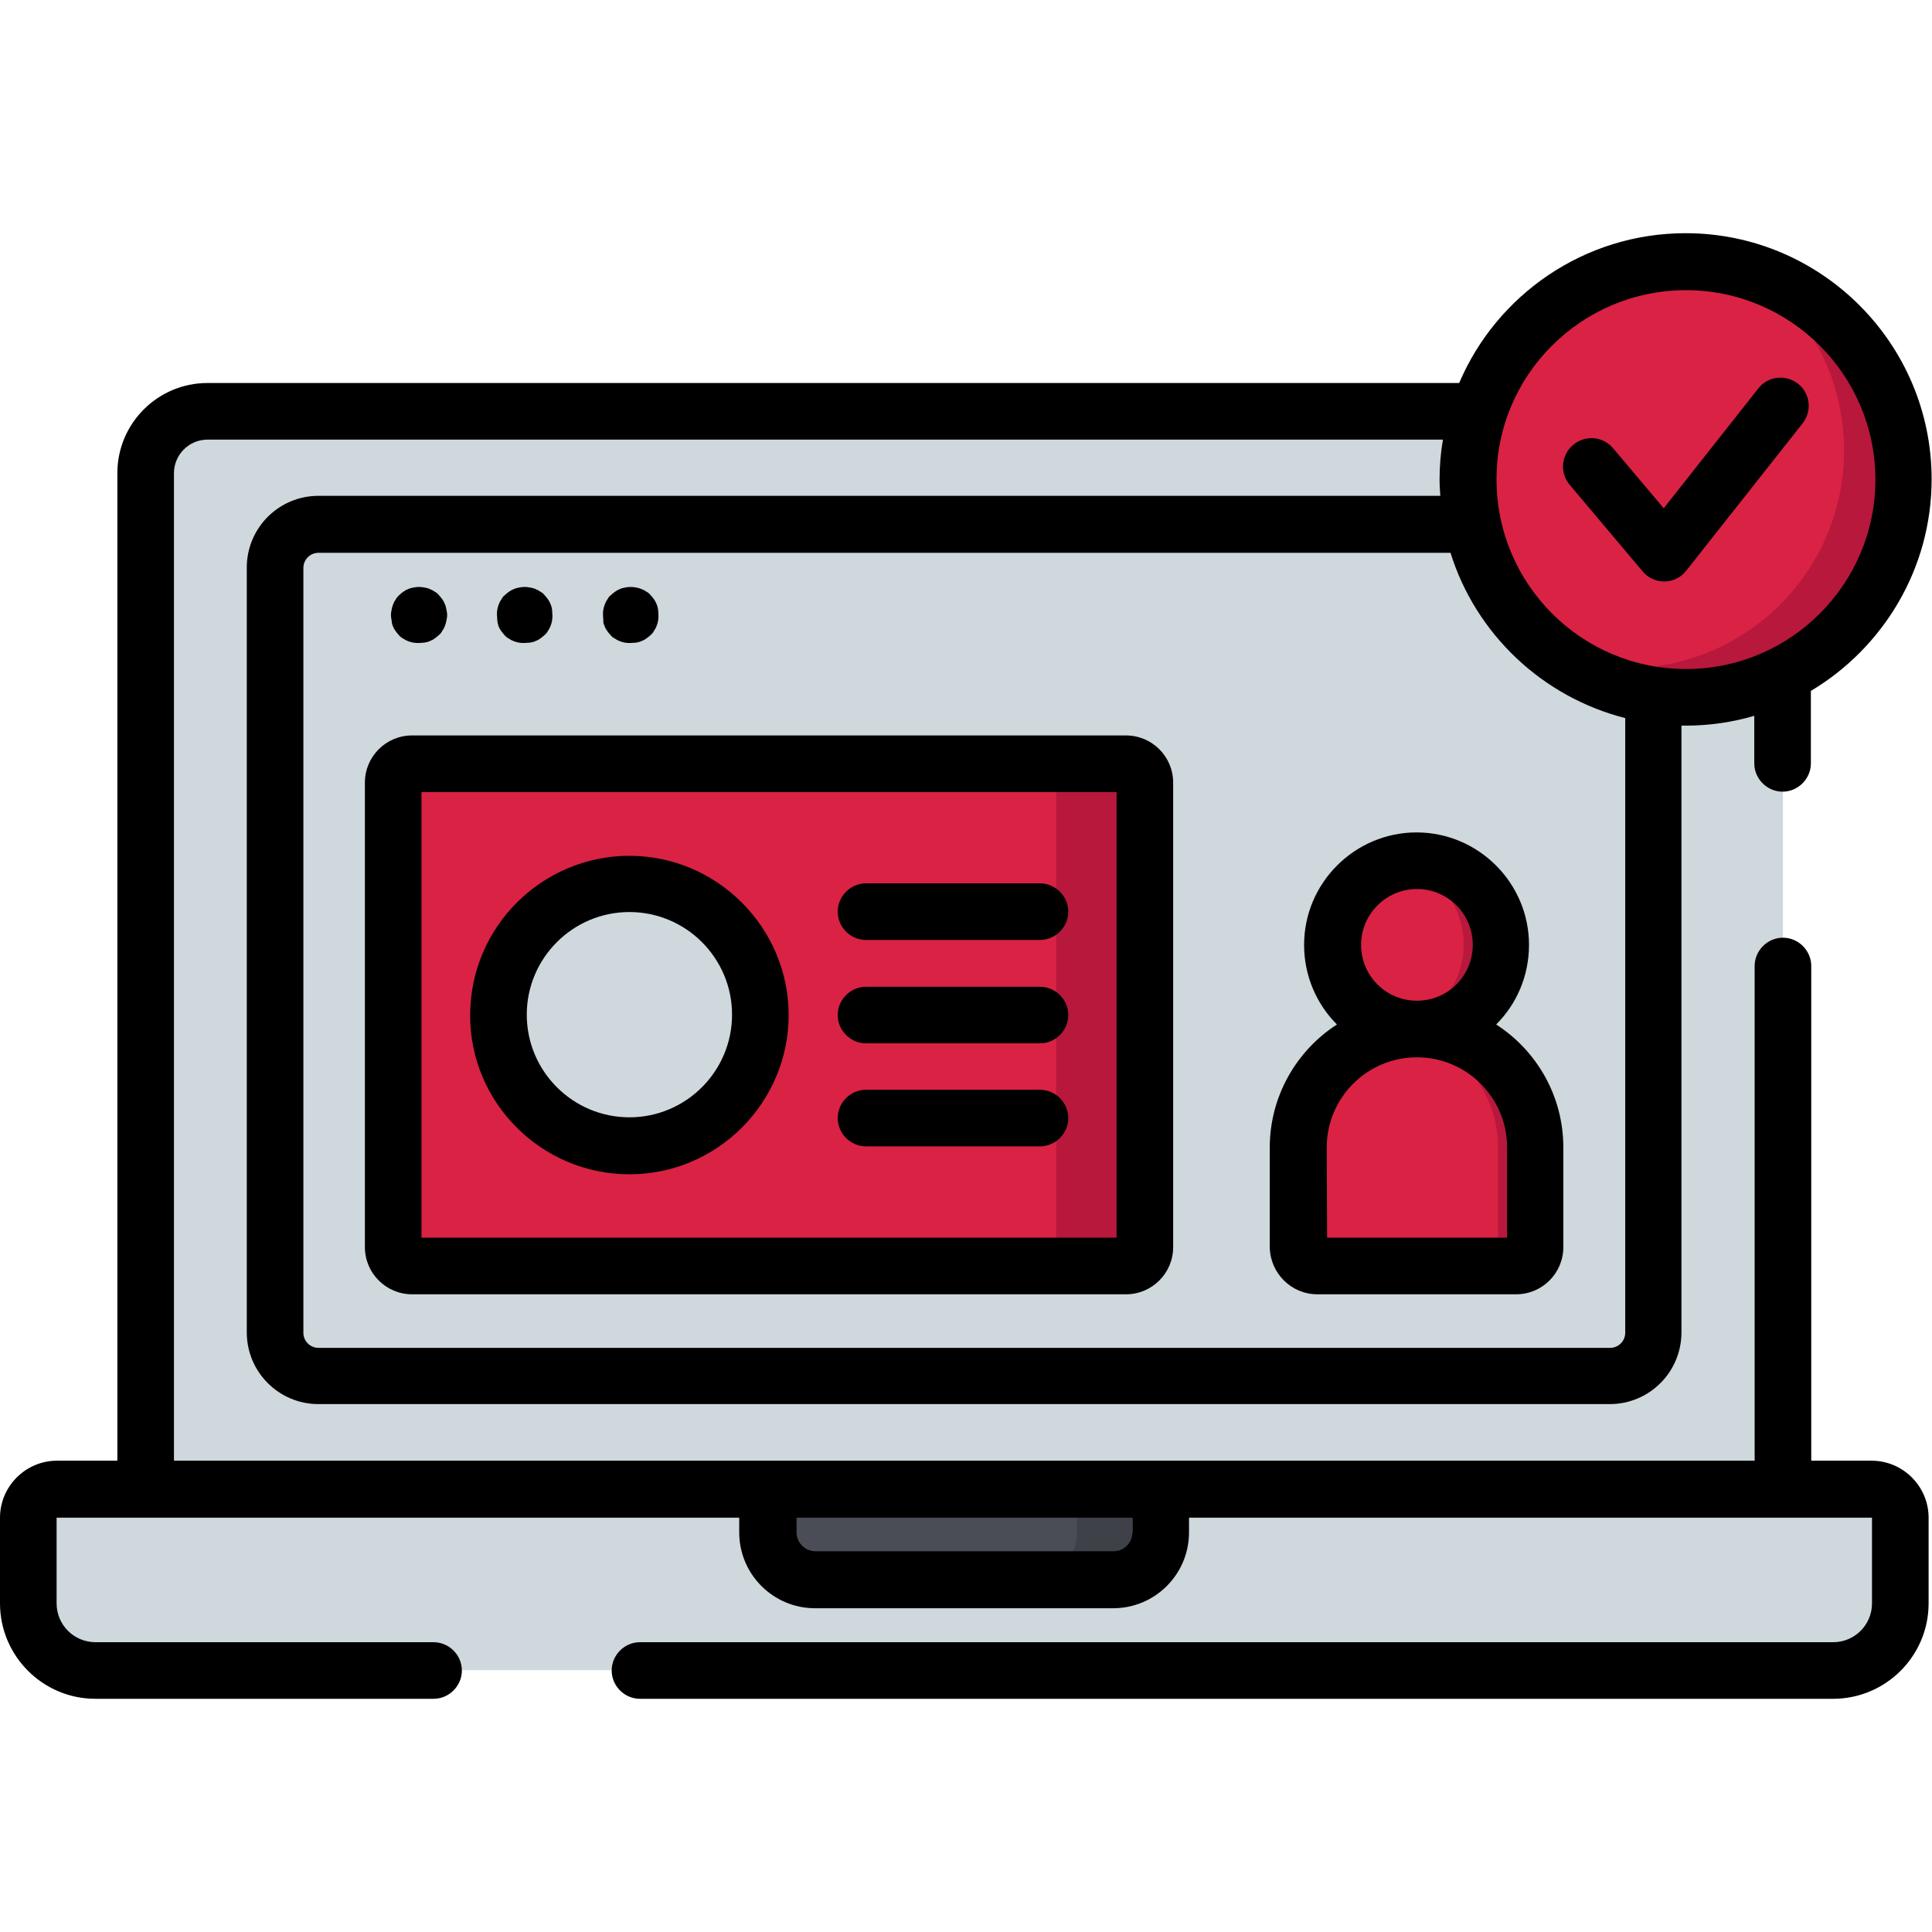
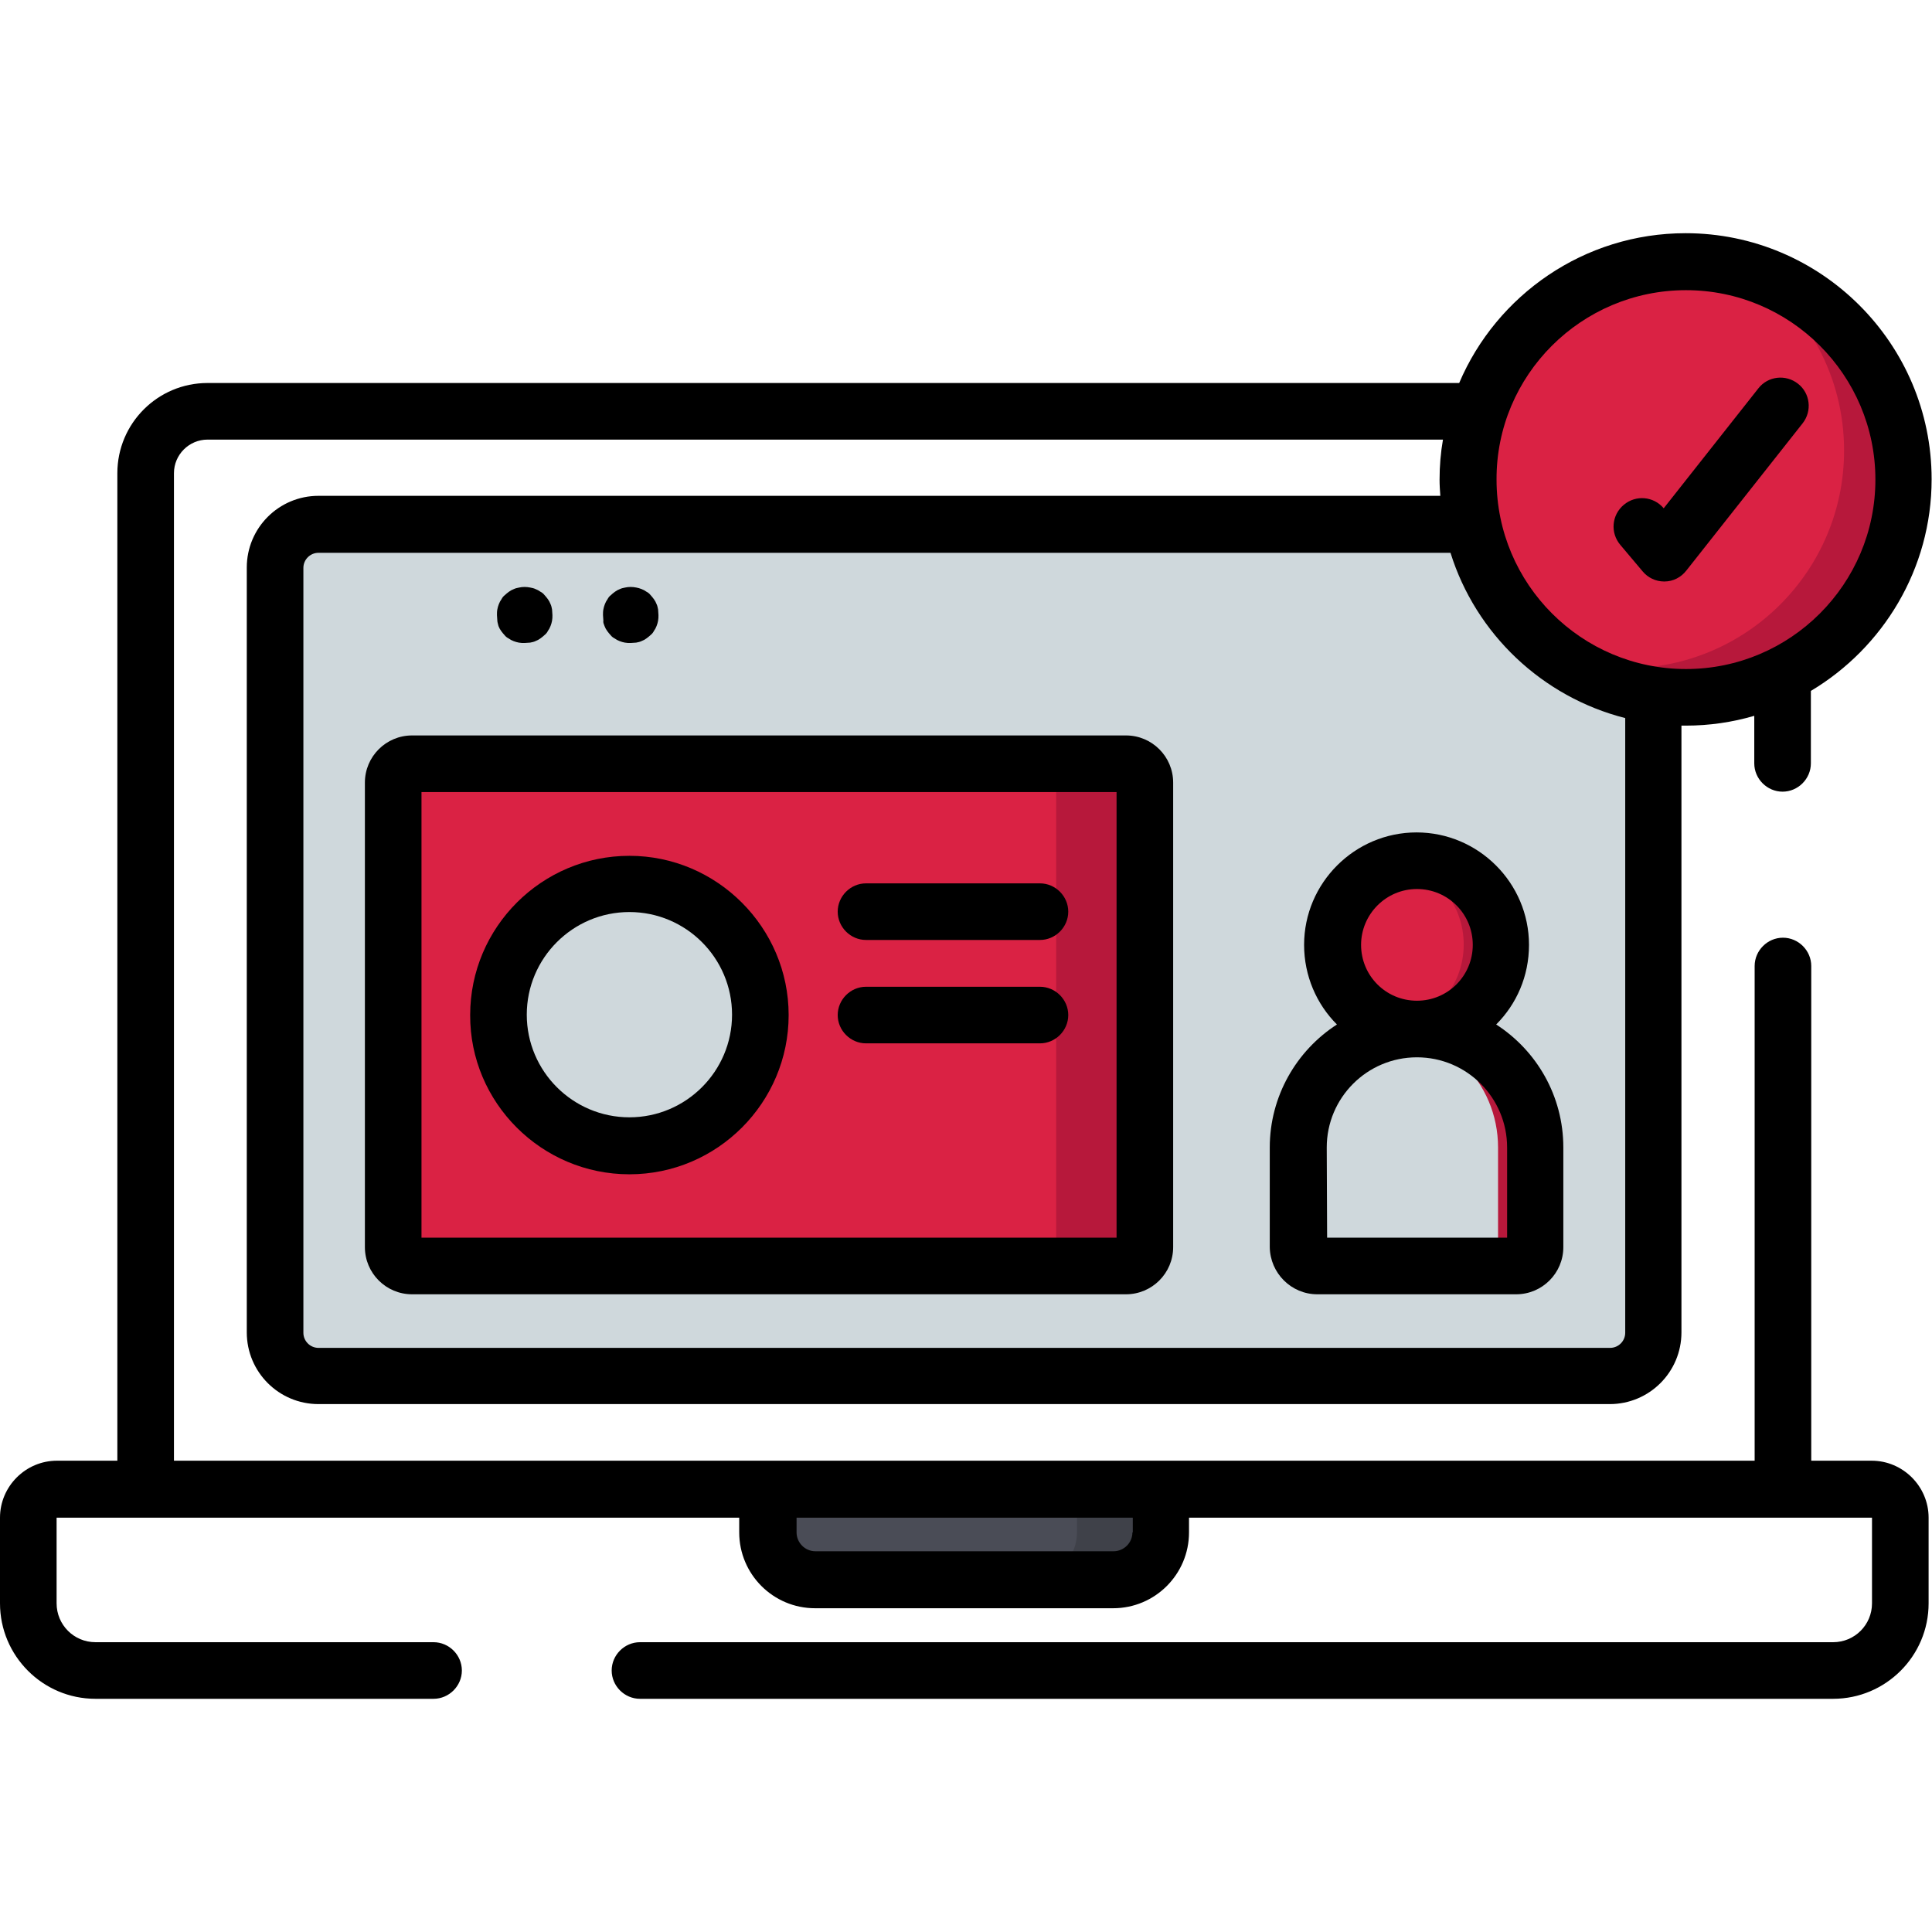
<svg xmlns="http://www.w3.org/2000/svg" version="1.1" baseProfile="tiny" id="Capa_1" x="0px" y="0px" viewBox="0 0 512 512" overflow="scroll" xml:space="preserve">
-   <path fill="#CFD8DC" d="M485.8,442.6H25.3c-9.8,0-17.8-8-17.8-17.8v-22.7c0-4.2,3.4-7.5,7.5-7.5h481c4.2,0,7.5,3.4,7.5,7.5v22.7  C503.6,434.7,495.6,442.6,485.8,442.6z" />
  <path fill="#4A4C56" d="M295.1,418.6h-79c-6.9,0-12.5-5.6-12.5-12.5v-11.5h104.1v11.5C307.6,413,302,418.6,295.1,418.6z" />
  <path fill="#3F4149" d="M307.6,394.6v11.5c0,6.9-5.6,12.6-12.6,12.6h-22.2c6.9,0,12.6-5.6,12.6-12.6v-11.5H307.6z" />
-   <path fill="#CFD8DC" d="M472.5,394.6H38.6V125.4c0-9.1,7.3-16.4,16.4-16.4h401.1c9.1,0,16.4,7.3,16.4,16.4L472.5,394.6L472.5,394.6z  " />
  <path fill="#CFD8DC" d="M426.7,364.7H84.4c-6.4,0-11.5-5.2-11.5-11.5V150.4c0-6.4,5.2-11.5,11.5-11.5h342.3  c6.4,0,11.5,5.2,11.5,11.5v202.8C438.2,359.6,433,364.7,426.7,364.7z" />
  <g>
    <circle fill="#DA2244" cx="375.5" cy="250.5" r="22.3" />
-     <path fill="#DA2244" d="M401.9,335.5h-52.8c-2.8,0-5-2.2-5-5v-26.4c0-17.3,14-31.3,31.3-31.3h0.1c17.3,0,31.3,14,31.3,31.3v26.4   C406.9,333.3,404.6,335.5,401.9,335.5z" />
  </g>
  <g>
    <path fill="#B7183B" d="M397.8,250.4c0,12.3-10,22.3-22.3,22.3c-1.7,0-3.4-0.2-5-0.6c9.9-2.3,17.4-11.1,17.4-21.8   c0-10.6-7.4-19.5-17.4-21.8c1.6-0.4,3.3-0.6,5-0.6C387.8,228.1,397.8,238.1,397.8,250.4z" />
    <path fill="#B7183B" d="M406.9,304.1v26.4c0,2.8-2.2,5-5,5h-4.9v-31.4c0-8.7-3.5-16.5-9.2-22.2c-4.6-4.6-10.5-7.7-17.2-8.8   c1.6-0.3,3.3-0.4,5-0.4c8.7,0,16.5,3.5,22.2,9.2C403.4,287.6,406.9,295.5,406.9,304.1z" />
  </g>
  <path fill="#DA2244" d="M298.4,335.5H109.2c-2.8,0-5-2.2-5-5V207.4c0-2.8,2.2-5,5-5h189.2c2.8,0,5,2.2,5,5v123.2  C303.4,333.3,301.2,335.5,298.4,335.5z" />
  <path fill="#B7183B" d="M303.4,207.4v123.1c0,2.8-2.2,5-5,5h-23.5c2.8,0,5-2.2,5-5V207.4c0-2.8-2.2-5-5-5h23.5  C301.2,202.4,303.4,204.6,303.4,207.4z" />
  <circle fill="#CFD8DC" cx="166.8" cy="269" r="34.7" />
  <circle fill="#DA2244" cx="446.8" cy="127.1" r="57.7" />
  <path fill="#B7183B" d="M504.5,127.1c0,31.9-25.9,57.7-57.7,57.7c-12.2,0-23.6-3.8-32.9-10.3c5.4,1.7,11.1,2.6,17.1,2.6  c31.9,0,57.7-25.9,57.7-57.7c0-19.7-9.8-37-24.9-47.5C487.4,79.2,504.5,101.1,504.5,127.1z" />
-   <path d="M104.1,165.9c0.2,0.5,0.4,0.9,0.7,1.3c0.3,0.4,0.6,0.8,0.9,1.1c0.3,0.4,0.7,0.7,1.1,0.9c0.4,0.3,0.8,0.5,1.3,0.7  c0.5,0.2,0.9,0.3,1.4,0.4c0.5,0.1,1,0.1,1.5,0.1c0.5,0,1-0.1,1.5-0.1c0.5-0.1,1-0.2,1.4-0.4c0.5-0.2,0.9-0.4,1.3-0.7  c0.4-0.3,0.8-0.6,1.1-0.9c0.4-0.3,0.7-0.7,0.9-1.1c0.3-0.4,0.5-0.8,0.7-1.3c0.2-0.5,0.3-0.9,0.4-1.4c0.1-0.5,0.2-1,0.2-1.5  s-0.1-1-0.2-1.5c-0.1-0.5-0.2-1-0.4-1.4c-0.2-0.5-0.4-0.9-0.7-1.3c-0.3-0.4-0.6-0.8-0.9-1.1c-0.3-0.4-0.7-0.7-1.1-0.9  c-0.4-0.3-0.8-0.5-1.3-0.7c-0.4-0.2-0.9-0.3-1.4-0.4c-1-0.2-2-0.2-2.9,0c-0.5,0.1-1,0.2-1.4,0.4c-0.5,0.2-0.9,0.4-1.3,0.7  c-0.4,0.3-0.8,0.6-1.1,0.9c-0.3,0.3-0.7,0.7-0.9,1.1c-0.3,0.4-0.5,0.8-0.7,1.3c-0.2,0.5-0.3,0.9-0.4,1.4c-0.1,0.5-0.2,1-0.2,1.5  s0.1,1,0.2,1.5C103.8,164.9,103.9,165.4,104.1,165.9z" />
  <path d="M132.1,165.9c0.2,0.5,0.4,0.9,0.7,1.3c0.3,0.4,0.6,0.8,0.9,1.1c0.3,0.4,0.7,0.7,1.1,0.9c0.4,0.3,0.8,0.5,1.3,0.7  c0.5,0.2,0.9,0.3,1.4,0.4c0.5,0.1,1,0.1,1.5,0.1c0.5,0,1-0.1,1.5-0.1c0.5-0.1,1-0.2,1.4-0.4c0.5-0.2,0.9-0.4,1.3-0.7  c0.4-0.3,0.8-0.6,1.1-0.9c0.4-0.3,0.7-0.7,0.9-1.1c0.3-0.4,0.5-0.8,0.7-1.3c0.2-0.5,0.3-0.9,0.4-1.4c0.1-0.5,0.1-1,0.1-1.5  s-0.1-1-0.1-1.5c-0.1-0.5-0.2-1-0.4-1.4c-0.2-0.5-0.4-0.9-0.7-1.3c-0.3-0.4-0.6-0.8-0.9-1.1c-0.3-0.4-0.7-0.7-1.1-0.9  c-0.4-0.3-0.8-0.5-1.3-0.7c-0.4-0.2-0.9-0.3-1.4-0.4c-1-0.2-2-0.2-2.9,0c-0.5,0.1-1,0.2-1.4,0.4c-0.5,0.2-0.9,0.4-1.3,0.7  c-0.4,0.3-0.8,0.6-1.1,0.9c-0.4,0.3-0.7,0.7-0.9,1.1c-0.3,0.4-0.5,0.8-0.7,1.3c-0.2,0.5-0.3,0.9-0.4,1.4c-0.1,0.5-0.1,1-0.1,1.5  s0.1,1,0.1,1.5C131.8,164.9,132,165.4,132.1,165.9z" />
  <path d="M160.2,165.9c0.2,0.5,0.4,0.9,0.7,1.3c0.3,0.4,0.6,0.8,0.9,1.1c0.3,0.4,0.7,0.7,1.1,0.9c0.4,0.3,0.8,0.5,1.3,0.7  c0.5,0.2,0.9,0.3,1.4,0.4c0.5,0.1,1,0.1,1.5,0.1c0.5,0,1-0.1,1.5-0.1c0.5-0.1,1-0.2,1.4-0.4c0.5-0.2,0.9-0.4,1.3-0.7  c0.4-0.3,0.8-0.6,1.1-0.9c0.4-0.3,0.7-0.7,0.9-1.1c0.3-0.4,0.5-0.8,0.7-1.3c0.2-0.5,0.3-0.9,0.4-1.4c0.1-0.5,0.1-1,0.1-1.5  s-0.1-1-0.1-1.5c-0.1-0.5-0.2-1-0.4-1.4c-0.2-0.5-0.4-0.9-0.7-1.3c-0.3-0.4-0.6-0.8-0.9-1.1c-0.3-0.4-0.7-0.7-1.1-0.9  c-0.4-0.3-0.8-0.5-1.3-0.7c-0.5-0.2-0.9-0.3-1.4-0.4c-1-0.2-2-0.2-2.9,0c-0.5,0.1-1,0.2-1.4,0.4c-0.5,0.2-0.9,0.4-1.3,0.7  c-0.4,0.3-0.8,0.6-1.1,0.9c-0.4,0.3-0.7,0.7-0.9,1.1c-0.3,0.4-0.5,0.8-0.7,1.3c-0.2,0.5-0.3,0.9-0.4,1.4c-0.1,0.5-0.1,1-0.1,1.5  s0.1,1,0.1,1.5C159.8,164.9,160,165.4,160.2,165.9z" />
  <path d="M298.4,194.9H109.2c-6.9,0-12.5,5.6-12.5,12.5v123.1c0,6.9,5.6,12.5,12.5,12.5h189.2c6.9,0,12.5-5.6,12.5-12.5V207.4  C310.9,200.5,305.3,194.9,298.4,194.9z M295.9,328H111.7V209.9h184.2V328z" />
  <path d="M166.8,311.2c23.3,0,42.2-19,42.2-42.2s-19-42.2-42.2-42.2s-42.2,18.9-42.2,42.2C124.5,292.2,143.5,311.2,166.8,311.2z   M166.8,241.7c15,0,27.2,12.2,27.2,27.2c0,15-12.2,27.2-27.2,27.2s-27.2-12.2-27.2-27.2C139.6,253.9,151.8,241.7,166.8,241.7z" />
  <path d="M229.5,249.1h46.1c4.1,0,7.5-3.4,7.5-7.5s-3.4-7.5-7.5-7.5h-46.1c-4.1,0-7.5,3.4-7.5,7.5S225.4,249.1,229.5,249.1z" />
  <path d="M229.5,276.5h46.1c4.1,0,7.5-3.4,7.5-7.5s-3.4-7.5-7.5-7.5h-46.1c-4.1,0-7.5,3.4-7.5,7.5S225.4,276.5,229.5,276.5z" />
-   <path d="M229.5,303.8h46.1c4.1,0,7.5-3.4,7.5-7.5s-3.4-7.5-7.5-7.5h-46.1c-4.1,0-7.5,3.4-7.5,7.5S225.4,303.8,229.5,303.8z" />
  <path d="M496,387.1h-16V256c0-4.1-3.4-7.5-7.5-7.5s-7.5,3.4-7.5,7.5v131.1l0,0H46.1l0,0V125.4c0-4.9,4-8.9,8.9-8.9h327.4  c-0.6,3.4-0.9,7-0.9,10.6c0,1.5,0.1,2.9,0.2,4.3H84.4c-10.5,0-19,8.5-19,19v202.7c0,10.5,8.5,19,19,19h342.2c10.5,0,19-8.5,19-19  V192.3c0.4,0,0.7,0,1.1,0c6.3,0,12.4-0.9,18.2-2.6v12.6c0,4.1,3.4,7.5,7.5,7.5s7.5-3.4,7.5-7.5v-19.2c19.1-11.4,32-32.3,32-56.1  c0-36-29.3-65.2-65.2-65.2c-26.9,0-50.1,16.4-60,39.7H55c-13.2,0-23.9,10.7-23.9,23.9v261.7h-16c-8.3,0-15.1,6.8-15.1,15.1v22.7  c0,13.9,11.3,25.3,25.3,25.3h89.6c4.1,0,7.5-3.4,7.5-7.5c0-4.1-3.4-7.5-7.5-7.5H25.3c-5.7,0-10.3-4.6-10.3-10.3l0-22.7l180.9,0v3.9  c0,11.1,9,20.1,20.1,20.1h79c11.1,0,20.1-9,20.1-20.1v-3.9l181,0v22.7c0,5.7-4.6,10.3-10.3,10.3H169.6c-4.1,0-7.5,3.4-7.5,7.5  c0,4.1,3.4,7.5,7.5,7.5h316.2c13.9,0,25.3-11.3,25.3-25.3v-22.7C511.1,393.9,504.3,387.1,496,387.1z M446.8,76.9  c27.7,0,50.2,22.5,50.2,50.2s-22.5,50.2-50.2,50.2s-50.2-22.5-50.2-50.2C396.5,99.4,419.1,76.9,446.8,76.9z M430.7,190.3v162.9  c0,2.2-1.8,4-4,4H84.4c-2.2,0-4-1.8-4-4V150.5c0-2.2,1.8-4,4-4h300C391.1,168,408.7,184.7,430.7,190.3z M300.1,406.1  c0,2.8-2.3,5-5,5h-79c-2.8,0-5-2.3-5-5v-3.9l89.1,0V406.1z" />
  <path d="M349.1,343h52.7c6.9,0,12.5-5.6,12.5-12.5v-26.4c0-13.7-7.1-25.7-17.8-32.6c5.4-5.4,8.7-12.8,8.7-21.1  c0-16.4-13.4-29.8-29.8-29.8c-16.4,0-29.8,13.4-29.8,29.8c0,8.2,3.3,15.7,8.7,21.1c-10.7,6.9-17.8,19-17.8,32.6v26.4  C336.6,337.4,342.2,343,349.1,343z M375.5,235.6c8.2,0,14.8,6.6,14.8,14.8c0,8.2-6.6,14.8-14.8,14.8c-8.2,0-14.8-6.6-14.8-14.8  C360.7,242.3,367.3,235.6,375.5,235.6z M351.6,304.1c0-13.2,10.7-23.9,23.9-23.9s23.9,10.7,23.9,23.9V328h-47.7L351.6,304.1  L351.6,304.1z" />
-   <path d="M435.3,151.4c1.4,1.7,3.5,2.7,5.7,2.7c0,0,0.1,0,0.1,0c2.3,0,4.4-1.1,5.8-2.9l30.8-39c2.6-3.3,2-8-1.2-10.5  c-3.3-2.6-8-2-10.5,1.2l-25.1,31.8l-13.4-15.9c-2.7-3.2-7.4-3.6-10.6-0.9c-3.2,2.7-3.6,7.4-0.9,10.6L435.3,151.4z" />
+   <path d="M435.3,151.4c1.4,1.7,3.5,2.7,5.7,2.7c0,0,0.1,0,0.1,0c2.3,0,4.4-1.1,5.8-2.9l30.8-39c2.6-3.3,2-8-1.2-10.5  c-3.3-2.6-8-2-10.5,1.2l-25.1,31.8c-2.7-3.2-7.4-3.6-10.6-0.9c-3.2,2.7-3.6,7.4-0.9,10.6L435.3,151.4z" />
</svg>